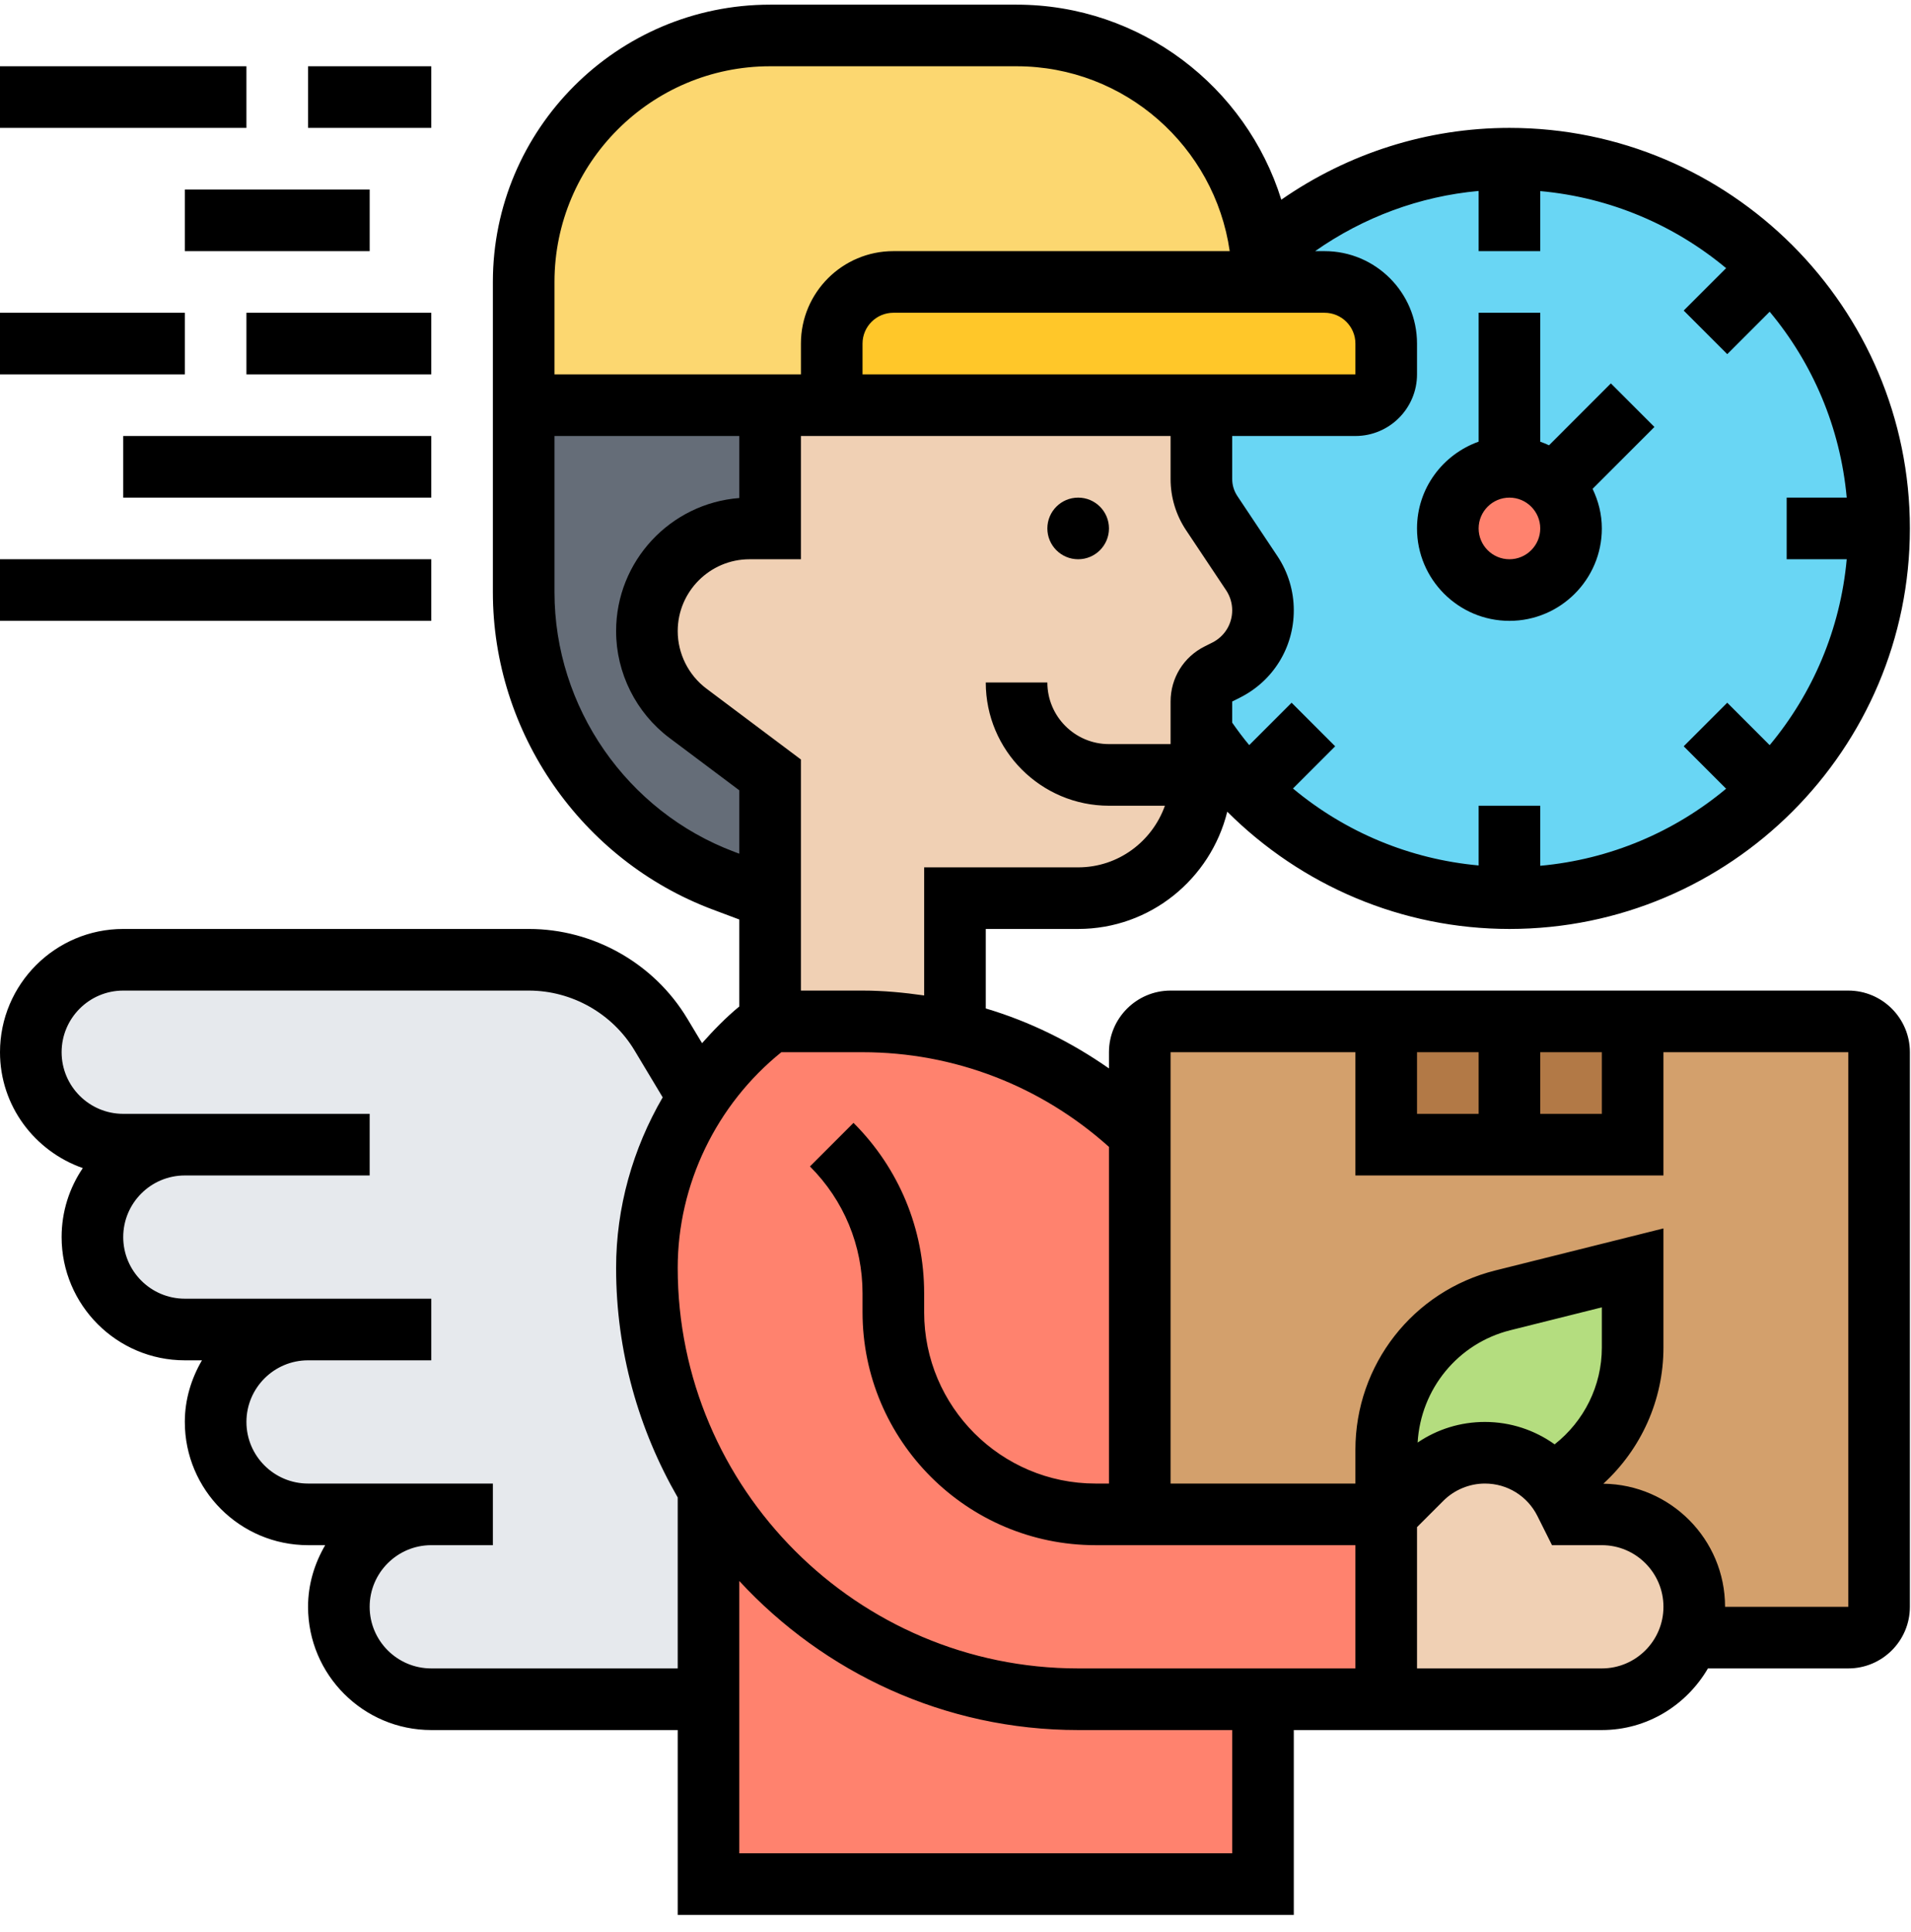
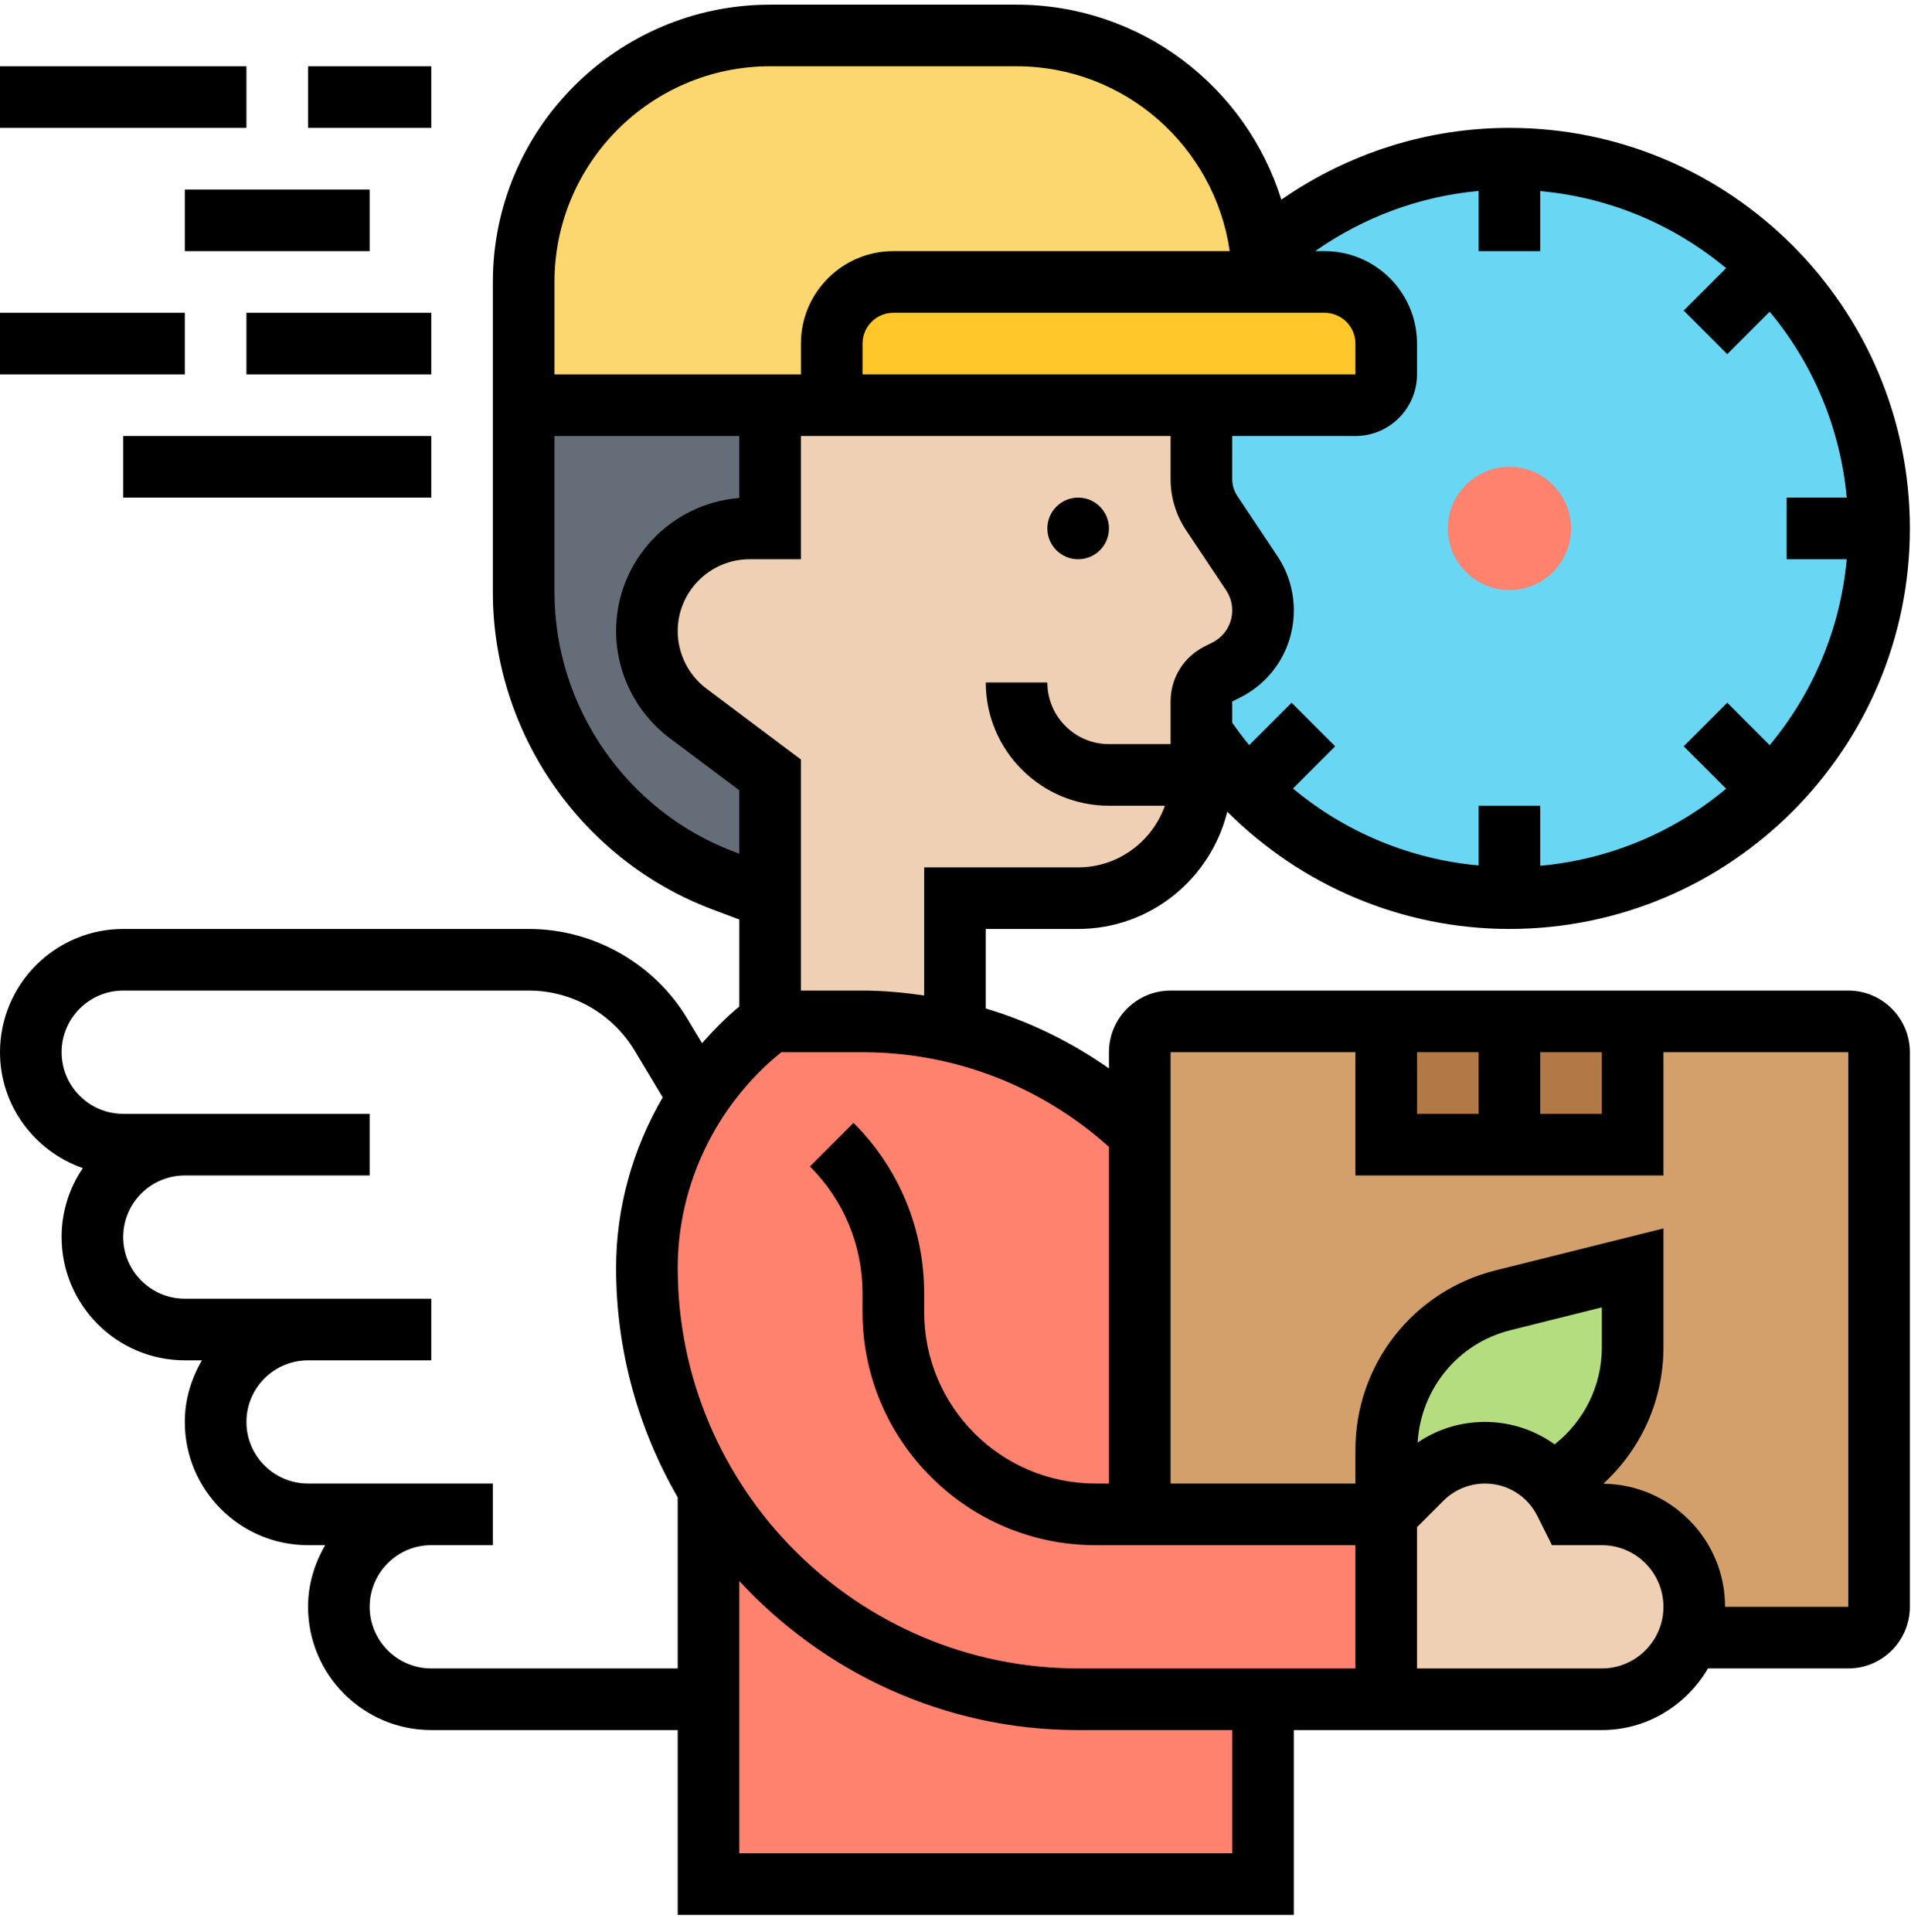
<svg xmlns="http://www.w3.org/2000/svg" width="91" height="92" viewBox="0 0 91 92" fill="none">
  <path d="M54.275 72.099H66.01V80.9H60.143H51.341C45.679 80.9 40.545 78.597 36.819 74.886L33.739 70.955C31.876 67.86 30.805 64.237 30.805 60.364C30.805 58.046 31.348 55.817 32.36 53.807C32.624 53.264 32.932 52.736 33.269 52.237C34.179 50.859 35.323 49.641 36.672 48.629H41.073C42.584 48.629 44.066 48.805 45.474 49.142C48.833 49.934 51.855 51.621 54.275 53.939V72.099Z" fill="#FF826E" />
  <path d="M36.819 74.886C40.545 78.598 45.679 80.901 51.341 80.901H60.143V89.702H33.739V80.901V70.955L36.819 74.886Z" fill="#FF826E" />
-   <path d="M20.537 72.099H14.669C13.451 72.099 12.351 71.601 11.559 70.808C10.767 70.016 10.268 68.916 10.268 67.699C10.268 65.264 12.234 63.298 14.669 63.298H8.801C7.584 63.298 6.484 62.799 5.692 62.007C4.899 61.215 4.401 60.115 4.401 58.897C4.401 56.462 6.366 54.497 8.801 54.497H5.868C4.65 54.497 3.55 53.998 2.758 53.206C1.966 52.414 1.467 51.313 1.467 50.096C1.467 47.661 3.433 45.695 5.868 45.695H25.187C27.768 45.695 30.145 47.045 31.48 49.26L33.269 52.238C32.932 52.736 32.624 53.264 32.36 53.807C31.348 55.817 30.805 58.047 30.805 60.364C30.805 64.237 31.876 67.86 33.739 70.955V80.901H20.537C19.319 80.901 18.219 80.402 17.427 79.61C16.635 78.818 16.136 77.718 16.136 76.5C16.136 74.065 18.102 72.099 20.537 72.099Z" fill="#E6E9ED" />
  <path d="M36.672 36.894V42.761L34.457 41.925C28.736 39.783 24.937 34.312 24.937 28.195V19.291H36.672V25.159H35.69C32.99 25.159 30.805 27.344 30.805 30.043C30.805 31.584 31.524 33.036 32.756 33.96L36.672 36.894Z" fill="#656D78" />
  <path d="M39.606 16.357V19.291H36.672H24.937V13.424C24.937 6.94 30.189 1.688 36.672 1.688H48.407C54.451 1.688 59.409 6.236 60.069 12.103C60.113 12.543 60.143 12.983 60.143 13.424H42.54C40.926 13.424 39.606 14.744 39.606 16.357Z" fill="#FCD770" />
  <path d="M66.01 16.358V17.825C66.01 18.631 65.35 19.291 64.543 19.291H57.209H39.606V16.358C39.606 14.744 40.926 13.424 42.54 13.424H60.143H63.076C64.69 13.424 66.01 14.744 66.01 16.358Z" fill="#FFC729" />
  <path d="M71.878 7.556C76.748 7.556 81.148 9.522 84.332 12.705C87.515 15.888 89.481 20.289 89.481 25.159C89.481 30.029 87.515 34.43 84.332 37.613C81.148 40.796 76.748 42.762 71.878 42.762C67.022 42.762 62.622 40.796 59.438 37.598C58.602 36.791 57.854 35.882 57.209 34.899V33.403C57.209 32.845 57.517 32.332 58.016 32.083L58.382 31.907C59.468 31.364 60.143 30.264 60.143 29.061C60.143 28.43 59.952 27.814 59.615 27.286L57.708 24.425C57.385 23.956 57.209 23.384 57.209 22.797V19.291H64.543C65.35 19.291 66.01 18.631 66.01 17.824V16.358C66.01 14.744 64.69 13.424 63.076 13.424H60.143C60.143 12.984 60.113 12.544 60.069 12.104C63.194 9.272 67.33 7.556 71.878 7.556Z" fill="#69D6F4" />
  <path d="M88.013 48.629H55.742C54.935 48.629 54.275 49.289 54.275 50.096V53.939V72.099H66.01V69.019C66.01 65.659 68.299 62.726 71.57 61.904L77.745 60.364V64.163C77.745 66.921 76.205 69.356 73.902 70.603C74.137 70.882 74.357 71.19 74.518 71.527L74.811 72.099H76.278C77.496 72.099 78.596 72.598 79.388 73.39C80.18 74.182 80.679 75.282 80.679 76.5C80.679 77.013 80.591 77.512 80.415 77.967H80.43H88.013C88.82 77.967 89.48 77.307 89.48 76.5V50.096C89.48 49.289 88.82 48.629 88.013 48.629Z" fill="#D3A06C" />
  <path d="M66.01 48.629H77.745V54.496H66.01V48.629Z" fill="#B27946" />
  <path d="M77.745 60.364V64.163C77.745 66.921 76.205 69.356 73.902 70.603C73.095 69.694 71.936 69.166 70.704 69.166C69.575 69.166 68.489 69.62 67.697 70.412L66.01 72.099V69.019C66.01 65.66 68.299 62.726 71.57 61.904L77.745 60.364Z" fill="#B4DD7F" />
  <path d="M70.704 69.165C71.936 69.165 73.095 69.694 73.902 70.603C74.137 70.882 74.357 71.19 74.518 71.527L74.811 72.099H76.278C77.496 72.099 78.596 72.598 79.388 73.39C80.18 74.182 80.679 75.282 80.679 76.5C80.679 77.013 80.591 77.512 80.415 77.967C79.828 79.683 78.2 80.901 76.278 80.901H66.01V72.099L67.697 70.412C68.489 69.62 69.575 69.165 70.704 69.165Z" fill="#F0D0B4" />
  <path d="M57.209 36.894C57.209 40.136 54.583 42.761 51.341 42.761H45.474V49.142C44.066 48.805 42.584 48.629 41.073 48.629H36.672V42.761V36.894L32.756 33.96C31.524 33.036 30.805 31.584 30.805 30.043C30.805 27.344 32.99 25.159 35.69 25.159H36.672V19.291H39.606H57.209V22.797C57.209 23.384 57.385 23.956 57.708 24.425L59.615 27.286C59.952 27.814 60.143 28.43 60.143 29.061C60.143 30.263 59.468 31.363 58.382 31.906L58.016 32.082C57.517 32.332 57.209 32.845 57.209 33.403V34.899V36.894Z" fill="#F0D0B4" />
  <path d="M73.946 23.091C74.489 23.619 74.811 24.352 74.811 25.159C74.811 26.773 73.491 28.093 71.878 28.093C70.264 28.093 68.944 26.773 68.944 25.159C68.944 23.545 70.264 22.225 71.878 22.225C72.684 22.225 73.418 22.548 73.946 23.091Z" fill="#FF826E" />
  <path d="M51.341 26.626C52.151 26.626 52.808 25.969 52.808 25.159C52.808 24.349 52.151 23.692 51.341 23.692C50.531 23.692 49.874 24.349 49.874 25.159C49.874 25.969 50.531 26.626 51.341 26.626Z" fill="black" />
  <path d="M88.013 47.162H55.742C54.124 47.162 52.808 48.478 52.808 50.096V50.868C51.005 49.608 49.034 48.635 46.941 48.013V44.228H51.341C54.778 44.228 57.65 41.842 58.441 38.645C61.981 42.175 66.772 44.228 71.878 44.228C82.392 44.228 90.947 35.673 90.947 25.159C90.947 14.644 82.392 6.089 71.878 6.089C67.963 6.089 64.193 7.299 61.015 9.507C59.343 4.134 54.323 0.222 48.407 0.222H36.672C29.394 0.222 23.47 6.145 23.47 13.424V28.195C23.47 34.884 27.679 40.956 33.941 43.304L35.205 43.778V47.918C34.56 48.45 33.981 49.046 33.431 49.666L32.732 48.502C31.151 45.865 28.258 44.228 25.185 44.228H5.868C2.632 44.228 0 46.86 0 50.096C0 52.654 1.655 54.811 3.943 55.613C3.306 56.55 2.934 57.681 2.934 58.897C2.934 62.133 5.565 64.765 8.801 64.765H9.617C9.112 65.632 8.801 66.625 8.801 67.699C8.801 70.935 11.433 73.566 14.669 73.566H15.485C14.98 74.433 14.669 75.426 14.669 76.5C14.669 79.736 17.3 82.368 20.537 82.368H32.272V91.169H61.609V82.368H76.278C78.441 82.368 80.312 81.179 81.33 79.434H88.013C89.632 79.434 90.947 78.118 90.947 76.5V50.096C90.947 48.478 89.632 47.162 88.013 47.162ZM67.477 50.096H70.411V53.03H67.477V50.096ZM73.345 50.096H76.278V53.03H73.345V50.096ZM51.341 41.295H44.007V47.394C43.04 47.256 42.065 47.162 41.073 47.162H38.139V36.16L33.642 32.787C32.784 32.144 32.272 31.12 32.272 30.048C32.272 28.162 33.807 26.626 35.694 26.626H38.139V20.758H55.742V22.805C55.742 23.677 55.997 24.521 56.481 25.245L58.387 28.103C58.576 28.387 58.676 28.716 58.676 29.058C58.676 29.713 58.312 30.302 57.725 30.595L57.364 30.776C56.364 31.276 55.742 32.281 55.742 33.4V35.427H52.808C51.19 35.427 49.874 34.111 49.874 32.493H46.941C46.941 35.729 49.572 38.361 52.808 38.361H55.472C54.865 40.064 53.251 41.295 51.341 41.295ZM73.345 11.957V9.098C76.694 9.401 79.749 10.728 82.196 12.767L80.176 14.786L82.25 16.861L84.27 14.841C86.311 17.286 87.635 20.343 87.939 23.692H85.08V26.626H87.939C87.635 29.975 86.309 33.03 84.27 35.477L82.25 33.457L80.176 35.531L82.196 37.551C79.751 39.592 76.694 40.916 73.345 41.22V38.361H70.411V41.204C67.129 40.906 64.062 39.618 61.57 37.541L63.58 35.531L61.505 33.457L59.487 35.475C59.202 35.134 58.934 34.774 58.676 34.406V33.4L59.036 33.219C60.624 32.426 61.609 30.831 61.609 29.058C61.609 28.137 61.34 27.243 60.828 26.476L58.922 23.617C58.761 23.375 58.676 23.095 58.676 22.805V20.758H64.543C66.161 20.758 67.477 19.442 67.477 17.824V16.358C67.477 13.931 65.503 11.957 63.076 11.957H62.624C64.926 10.342 67.602 9.346 70.411 9.091V11.957H73.345ZM63.076 14.891C63.885 14.891 64.543 15.549 64.543 16.358V17.824H41.073V16.358C41.073 15.549 41.732 14.891 42.54 14.891H63.076ZM36.672 3.155H48.407C53.569 3.155 57.843 6.988 58.558 11.957H42.54C40.114 11.957 38.139 13.931 38.139 16.358V17.824H26.404V13.424C26.404 7.761 31.01 3.155 36.672 3.155ZM34.971 40.557C29.847 38.635 26.404 33.667 26.404 28.195V20.758H35.205V23.711C31.928 23.962 29.338 26.708 29.338 30.049C29.338 32.039 30.288 33.94 31.88 35.134L35.205 37.627V40.645L34.971 40.557ZM37.206 50.096H41.073C45.437 50.096 49.575 51.702 52.808 54.604V70.632H52.169C47.668 70.632 44.007 66.971 44.007 62.471V61.58C44.007 58.513 42.813 55.629 40.643 53.46L38.569 55.534C40.184 57.149 41.073 59.295 41.073 61.58V62.471C41.073 68.588 46.052 73.566 52.169 73.566H64.543V79.434H51.341C40.827 79.434 32.272 70.879 32.272 60.364C32.272 56.383 34.117 52.587 37.206 50.096ZM76.278 64.158C76.278 65.978 75.432 67.663 74.03 68.765C73.081 68.087 71.932 67.699 70.71 67.699C69.55 67.699 68.445 68.043 67.506 68.68C67.656 66.132 69.419 63.958 71.922 63.332L76.278 62.243V64.158ZM20.537 79.434C18.919 79.434 17.603 78.118 17.603 76.5C17.603 74.882 18.919 73.566 20.537 73.566H23.47V70.632H14.669C13.051 70.632 11.735 69.317 11.735 67.699C11.735 66.081 13.051 64.765 14.669 64.765H20.537V61.831H8.801C7.183 61.831 5.868 60.515 5.868 58.897C5.868 57.279 7.183 55.964 8.801 55.964H17.603V53.03H5.868C4.25 53.03 2.934 51.714 2.934 50.096C2.934 48.478 4.25 47.162 5.868 47.162H25.185C27.234 47.162 29.162 48.254 30.216 50.011L31.557 52.245C30.136 54.687 29.338 57.485 29.338 60.364C29.338 64.344 30.416 68.07 32.272 71.294V79.434H20.537ZM58.676 88.235H35.205V75.272C39.228 79.623 44.963 82.368 51.341 82.368H58.676V88.235ZM76.278 79.434H67.477V72.707L68.733 71.451C69.253 70.932 69.974 70.632 70.71 70.632C71.776 70.632 72.734 71.225 73.211 72.179L73.905 73.566H76.278C77.896 73.566 79.212 74.882 79.212 76.5C79.212 78.118 77.896 79.434 76.278 79.434ZM88.013 76.5H82.146C82.146 73.289 79.551 70.678 76.349 70.64C78.146 68.994 79.212 66.66 79.212 64.158V58.485L71.209 60.486C67.285 61.467 64.543 64.979 64.543 69.025V70.632H55.742V50.096H64.543V55.964H79.212V50.096H88.013V76.5Z" fill="black" />
  <path d="M0 3.155H11.735V6.089H0V3.155Z" fill="black" />
  <path d="M14.669 3.155H20.537V6.089H14.669V3.155Z" fill="black" />
  <path d="M0 14.891H8.801V17.824H0V14.891Z" fill="black" />
  <path d="M11.735 14.891H20.537V17.824H11.735V14.891Z" fill="black" />
  <path d="M8.801 9.023H17.603V11.957H8.801V9.023Z" fill="black" />
  <path d="M5.868 20.758H20.537V23.692H5.868V20.758Z" fill="black" />
-   <path d="M0 26.625H20.537V29.559H0V26.625Z" fill="black" />
-   <path d="M70.411 21.028C68.708 21.635 67.477 23.249 67.477 25.159C67.477 27.585 69.451 29.559 71.878 29.559C74.304 29.559 76.278 27.585 76.278 25.159C76.278 24.481 76.113 23.848 75.837 23.274L78.782 20.328L76.708 18.254L73.763 21.2C73.626 21.135 73.487 21.079 73.345 21.03V14.891H70.411V21.028ZM71.878 26.626C71.07 26.626 70.411 25.967 70.411 25.159C70.411 24.351 71.07 23.692 71.878 23.692C72.686 23.692 73.345 24.351 73.345 25.159C73.345 25.967 72.686 26.626 71.878 26.626Z" fill="black" />
</svg>